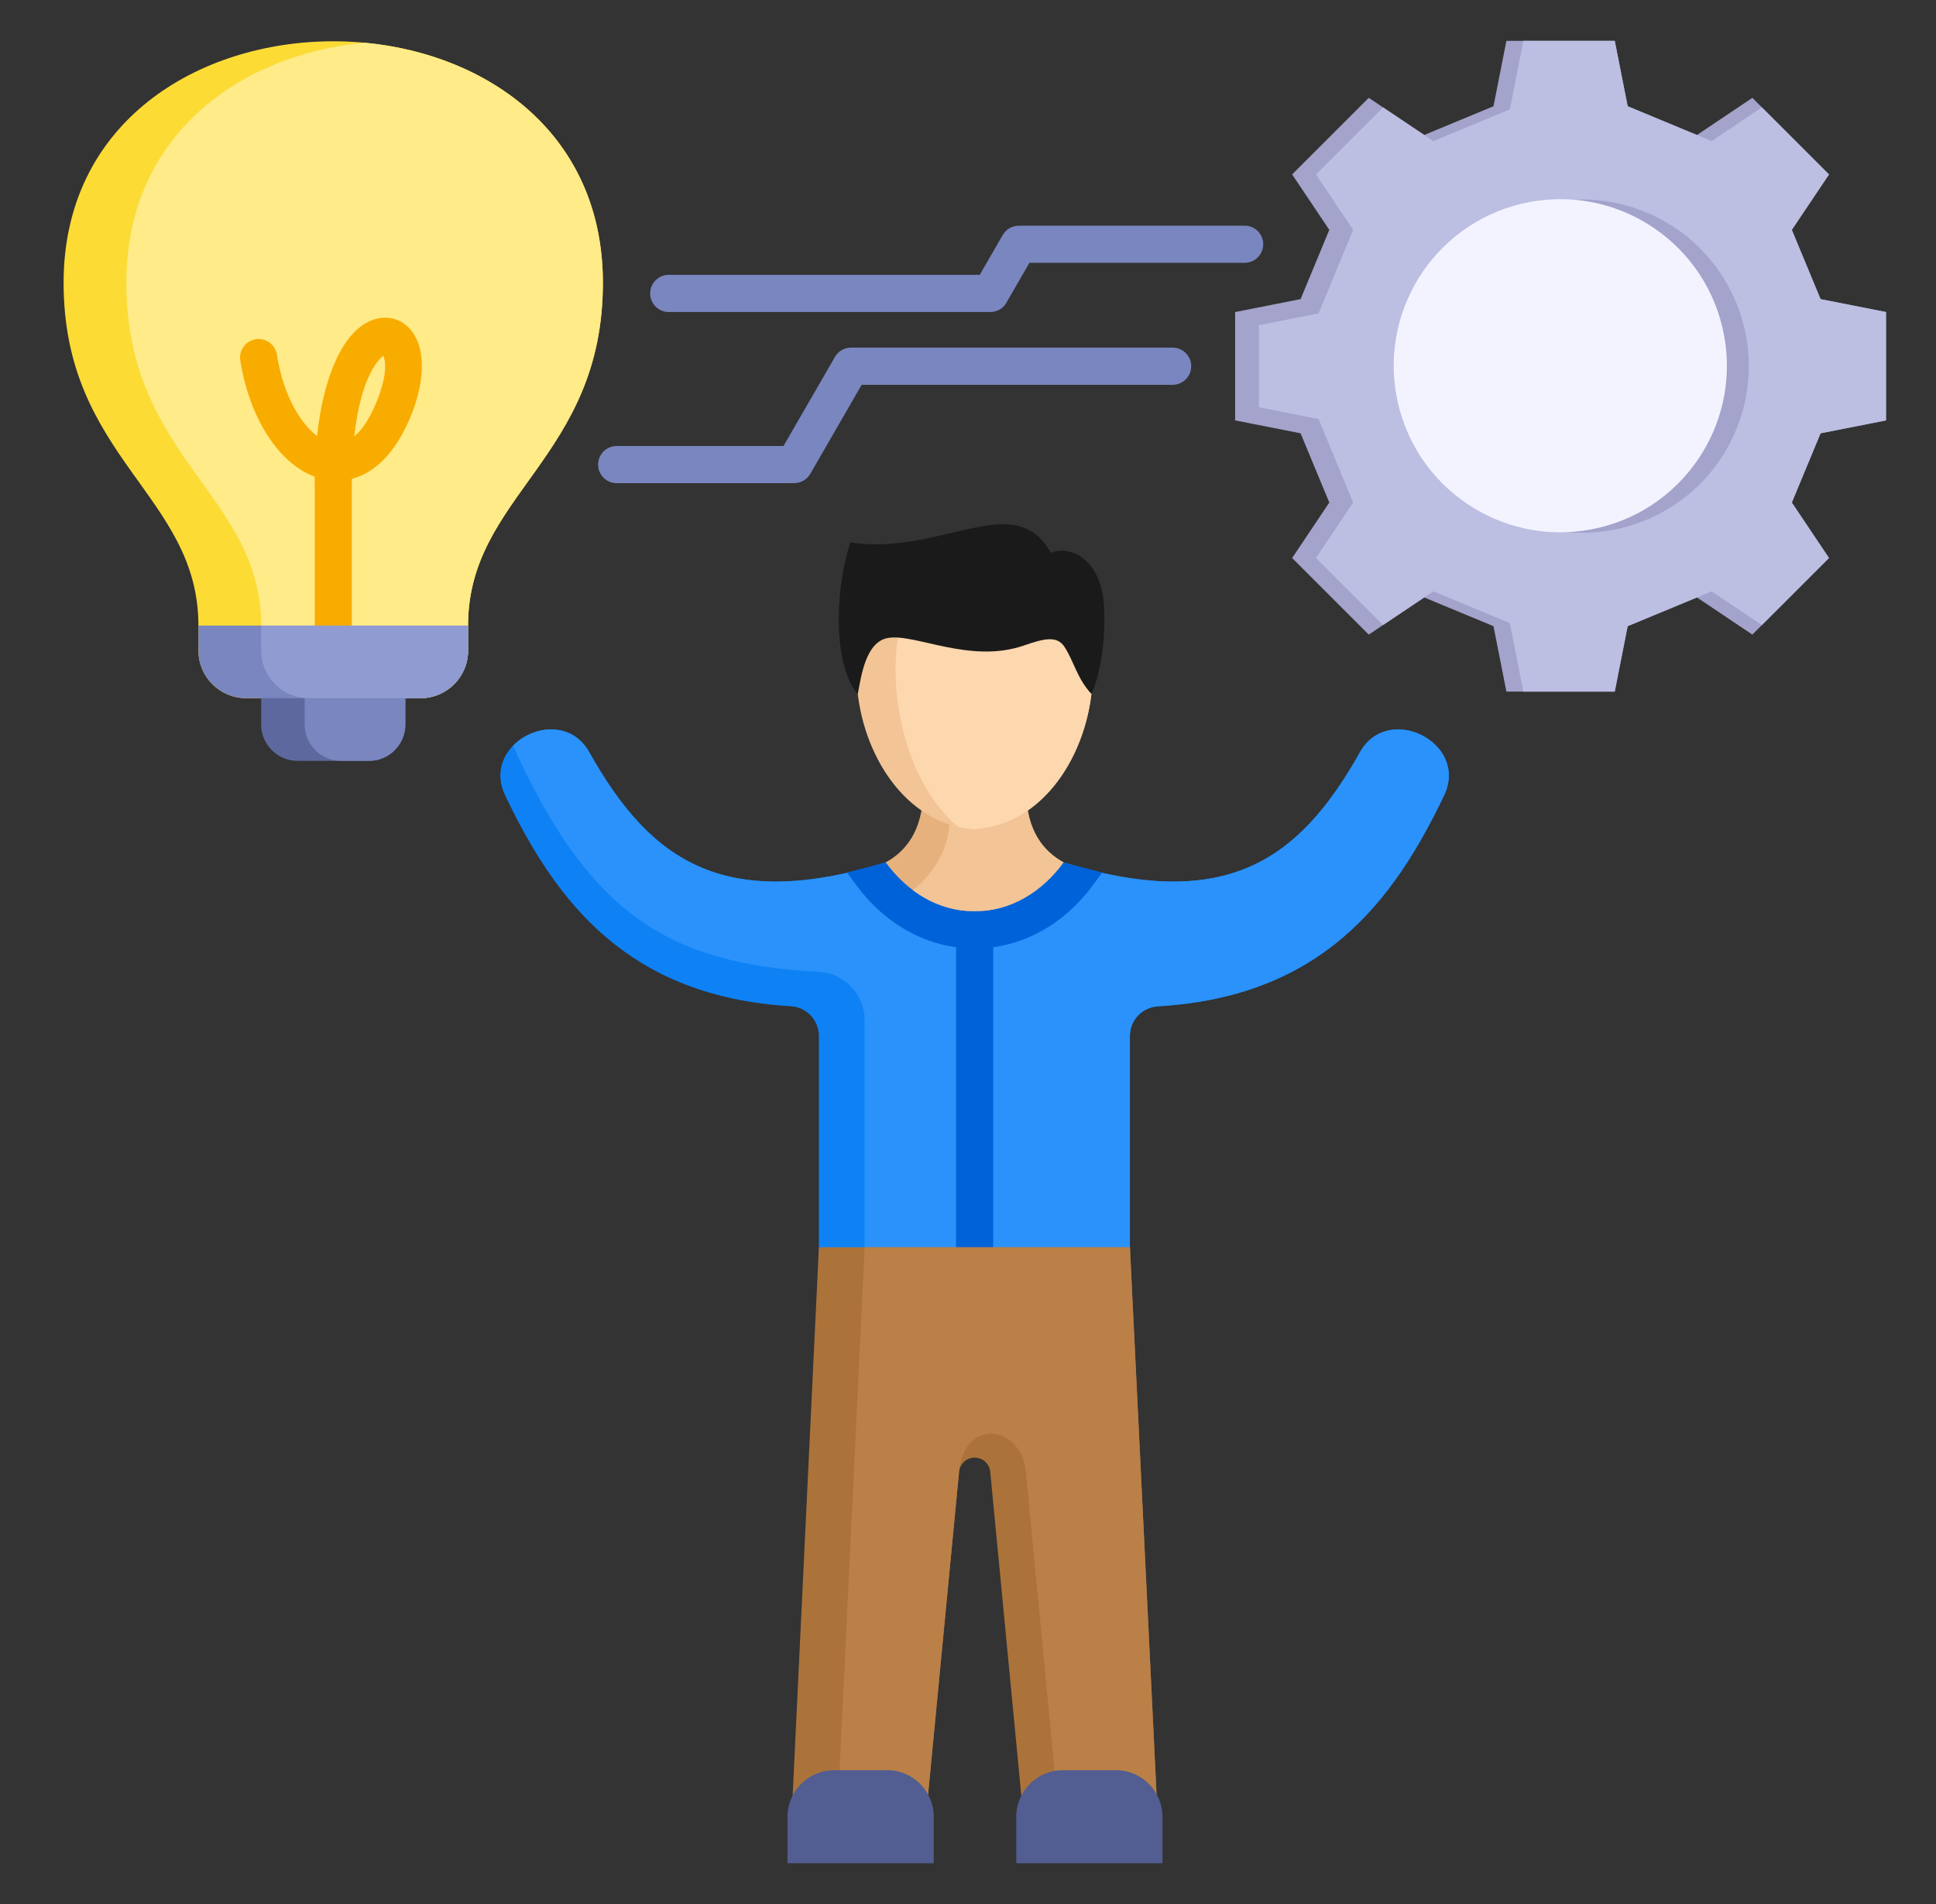
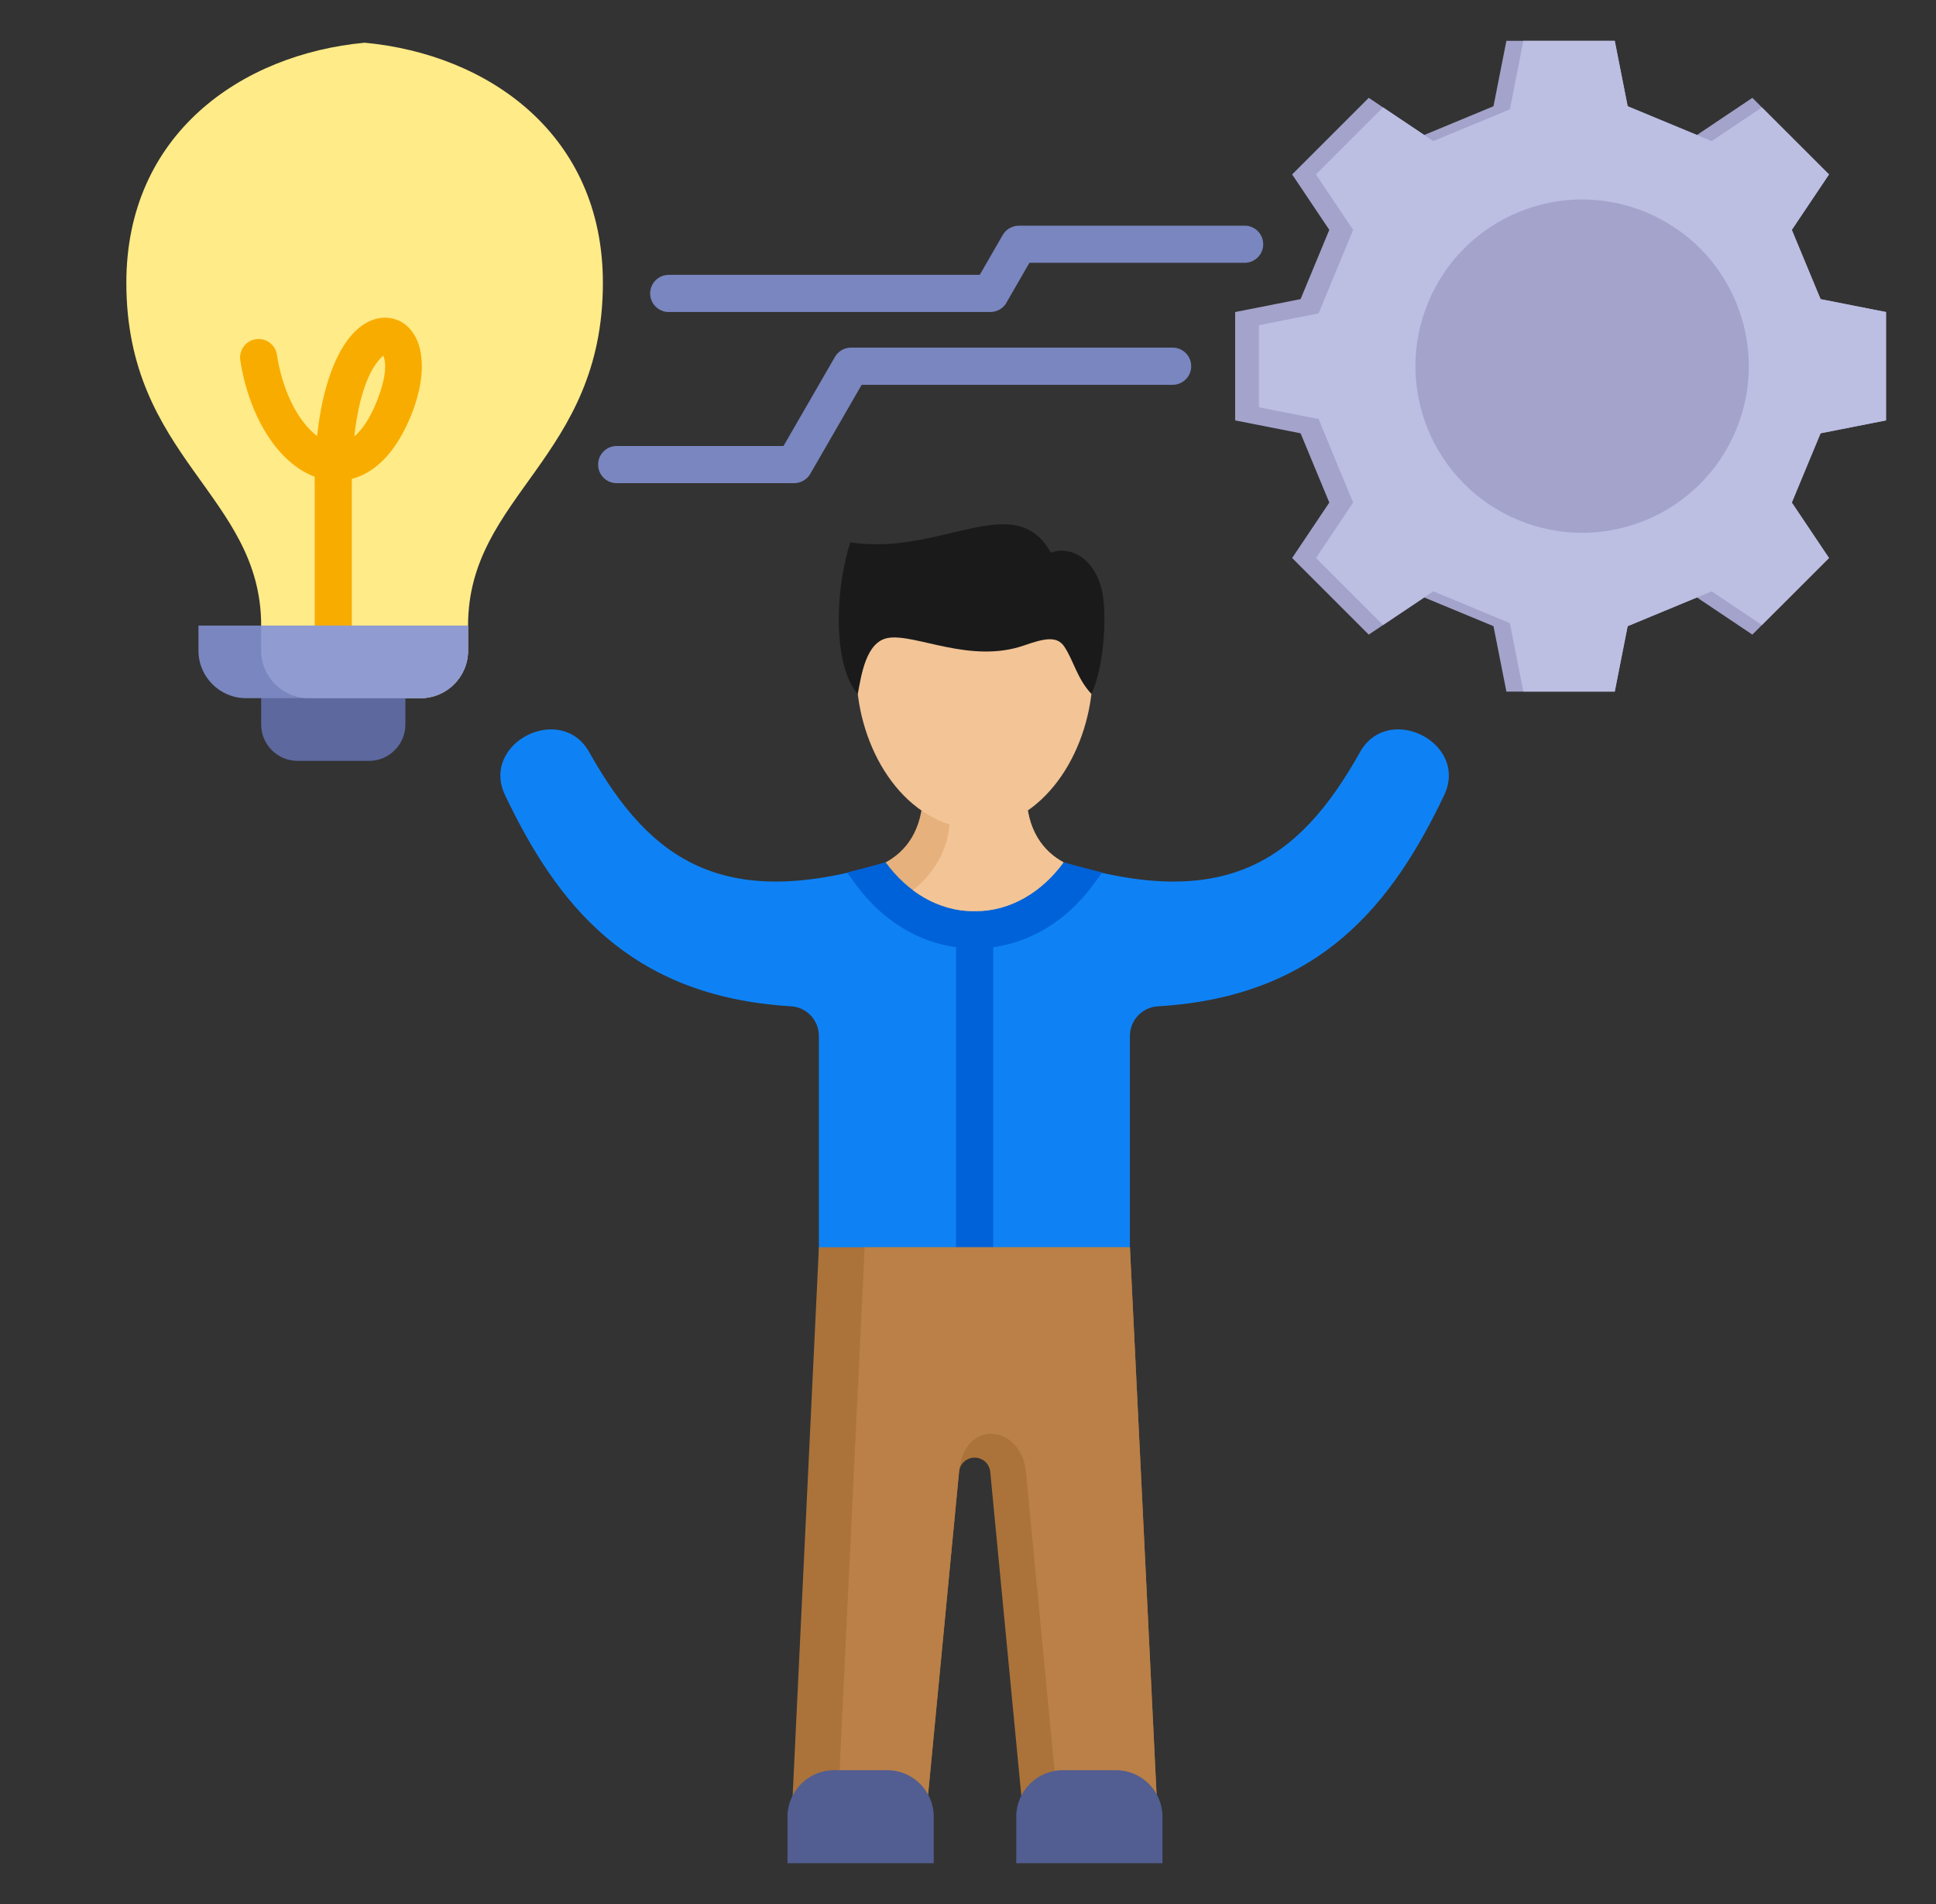
<svg xmlns="http://www.w3.org/2000/svg" width="61" height="60" viewBox="0 0 61 60" fill="none">
  <rect x="0" y="0" width="61" height="60" fill="#333333" stroke="none" />
  <path fill-rule="evenodd" clip-rule="evenodd" d="M21.071 9.833C20.748 9.833 20.485 9.57 20.485 9.247C20.485 8.923 20.748 8.661 21.071 8.661H30.87L31.594 7.406C31.702 7.218 31.898 7.113 32.1 7.113V7.111H39.217C39.54 7.111 39.802 7.373 39.802 7.697C39.802 8.02 39.54 8.282 39.217 8.282H32.435L31.738 9.49C31.646 9.692 31.442 9.832 31.205 9.832H21.071L21.071 9.833Z" fill="#7986BF" />
-   <path fill-rule="evenodd" clip-rule="evenodd" d="M14.748 20.506C14.748 21.328 14.075 22.001 13.253 22.001H7.747C6.925 22.001 6.252 21.328 6.252 20.506V19.713C6.252 15.598 2.004 14.442 2.004 8.912C2.004 3.838 6.252 1.301 10.5 1.301C14.748 1.301 18.996 3.838 18.996 8.912C18.996 14.442 14.748 15.598 14.748 19.713V20.506V20.506Z" fill="#FCDB35" />
  <path fill-rule="evenodd" clip-rule="evenodd" d="M14.748 20.506C14.748 21.328 14.075 22.001 13.253 22.001H9.725C8.902 22.001 8.229 21.328 8.229 20.506V19.713C8.229 15.598 3.981 14.442 3.981 8.911C3.981 4.232 7.595 1.71 11.489 1.346C15.383 1.71 18.996 4.232 18.996 8.911C18.996 14.442 14.748 15.598 14.748 19.713V20.506Z" fill="#FFEB87" />
  <path fill-rule="evenodd" clip-rule="evenodd" d="M11.084 19.718C11.084 20.041 10.822 20.302 10.5 20.302C10.178 20.302 9.917 20.041 9.917 19.718V15.266H9.914C9.914 15.184 9.915 15.103 9.916 15.023C9.576 14.897 9.254 14.681 8.962 14.389C8.302 13.73 7.774 12.654 7.571 11.356C7.522 11.037 7.74 10.739 8.059 10.69C8.377 10.64 8.676 10.859 8.725 11.177C8.888 12.222 9.29 13.065 9.786 13.56C9.853 13.628 9.922 13.688 9.991 13.741C10.168 12.086 10.628 11.05 11.103 10.531C11.432 10.171 11.8 10.006 12.147 10.012C12.559 10.019 12.901 10.242 13.108 10.651C13.359 11.147 13.388 11.994 12.968 13.051C12.604 13.969 12.127 14.558 11.604 14.871C11.435 14.972 11.262 15.045 11.087 15.091C11.086 15.149 11.086 15.207 11.086 15.266H11.084V19.718V19.718ZM11.963 11.319C11.629 11.684 11.306 12.459 11.163 13.754C11.419 13.537 11.666 13.168 11.883 12.62C12.155 11.937 12.184 11.456 12.078 11.207C12.049 11.229 12.011 11.266 11.963 11.318L11.963 11.319Z" fill="#F9AC00" />
  <path fill-rule="evenodd" clip-rule="evenodd" d="M36.947 10.954C37.271 10.954 37.533 11.217 37.533 11.54C37.533 11.864 37.271 12.126 36.947 12.126H27.15L25.53 14.933C25.421 15.12 25.225 15.225 25.024 15.225V15.226H19.431C19.107 15.226 18.845 14.964 18.845 14.64C18.845 14.317 19.107 14.054 19.431 14.054H24.687L26.286 11.284C26.381 11.089 26.582 10.954 26.814 10.954L36.947 10.954Z" fill="#7986BF" />
  <path fill-rule="evenodd" clip-rule="evenodd" d="M30.709 27.067H33.16C38.544 28.836 40.908 27.166 42.852 23.701C43.737 22.124 46.291 23.409 45.501 25.063C43.896 28.425 41.635 31.407 36.484 31.711C35.988 31.74 35.601 32.15 35.601 32.647V40.946H25.802V32.646C25.802 32.149 25.416 31.739 24.92 31.71C19.779 31.402 17.52 28.422 15.916 25.063C15.126 23.409 17.68 22.124 18.565 23.701C20.509 27.166 22.874 28.836 28.258 27.067H30.709L30.709 27.067Z" fill="#0E82F5" />
-   <path fill-rule="evenodd" clip-rule="evenodd" d="M30.708 27.067H33.159C38.543 28.836 40.908 27.166 42.852 23.701C43.736 22.124 46.291 23.409 45.501 25.063C43.896 28.425 41.634 31.407 36.484 31.711C35.987 31.74 35.601 32.15 35.601 32.647V40.946H27.243V32.146C27.243 31.335 26.609 30.667 25.799 30.625C21 30.374 18.534 28.732 16.165 23.499C16.796 22.849 18.009 22.711 18.565 23.701C20.509 27.166 22.873 28.836 28.257 27.067H30.708Z" fill="#2A92FA" />
  <path fill-rule="evenodd" clip-rule="evenodd" d="M26.69 27.495C27.282 27.343 27.841 27.203 28.257 27.067H33.159C33.575 27.203 34.135 27.343 34.727 27.495L34.456 27.866C33.568 29.084 32.241 29.888 30.708 29.888C29.175 29.888 27.849 29.084 26.96 27.866L26.689 27.495H26.69Z" fill="#0062D9" />
  <path fill-rule="evenodd" clip-rule="evenodd" d="M27.907 27.175C28.521 26.84 29.083 26.186 29.083 24.934V24.685H32.334V24.934C32.334 26.186 32.896 26.84 33.51 27.175C32.835 28.101 31.852 28.716 30.709 28.716C29.566 28.716 28.582 28.101 27.907 27.175H27.907Z" fill="#E6B17C" />
  <path fill-rule="evenodd" clip-rule="evenodd" d="M32.334 24.685V24.934C32.334 26.186 32.896 26.84 33.51 27.175C32.835 28.101 31.852 28.716 30.709 28.716C29.982 28.716 29.32 28.468 28.761 28.049C29.32 27.625 29.927 26.822 29.927 25.76V24.685H32.334L32.334 24.685Z" fill="#F2C496" />
  <path fill-rule="evenodd" clip-rule="evenodd" d="M30.708 26.133C26.337 25.849 25.183 17.178 30.708 17.178C36.233 17.178 35.079 25.849 30.708 26.133Z" fill="#F2C496" />
-   <path fill-rule="evenodd" clip-rule="evenodd" d="M30.708 26.133C30.527 26.121 30.351 26.093 30.181 26.054C27.927 24.152 27.406 19.178 29.709 17.286C30.014 17.216 30.346 17.178 30.708 17.178C36.233 17.178 35.079 25.849 30.708 26.133Z" fill="#FDD7AD" />
  <path fill-rule="evenodd" clip-rule="evenodd" d="M33.109 17.419C33.608 17.212 34.438 17.464 34.715 18.586C34.883 19.266 34.81 20.956 34.39 21.869C33.934 21.379 33.837 20.835 33.536 20.378C33.3 20.021 32.885 20.125 32.261 20.341C30.566 20.929 28.823 19.951 27.975 20.104C27.288 20.227 27.139 21.266 27.027 21.869C26.314 21.073 26.241 18.856 26.79 17.092C29.649 17.533 31.977 15.368 33.11 17.419H33.109Z" fill="#1A1A1A" />
  <path d="M30.123 28.716H31.295V39.705H30.123V28.716Z" fill="#0062D9" />
  <path fill-rule="evenodd" clip-rule="evenodd" d="M35.602 39.303L36.447 56.669H32.188L31.201 46.38C31.176 46.126 30.965 45.934 30.709 45.934C30.454 45.934 30.242 46.126 30.218 46.38L29.231 56.669H24.971L25.802 39.303H35.602Z" fill="#AB733A" />
  <path fill-rule="evenodd" clip-rule="evenodd" d="M35.602 39.303L36.447 56.669H33.312L32.325 46.38C32.184 44.907 30.383 44.659 30.218 46.38L29.231 56.669H26.412L27.244 39.303H35.602Z" fill="#BA8047" />
  <path fill-rule="evenodd" clip-rule="evenodd" d="M26.278 55.783H27.956C28.762 55.783 29.421 56.443 29.421 57.248V58.714H24.812V57.248C24.812 56.443 25.472 55.783 26.277 55.783H26.278Z" fill="#525D91" />
  <path fill-rule="evenodd" clip-rule="evenodd" d="M33.484 55.783H35.163C35.969 55.783 36.628 56.443 36.628 57.248V58.714H32.02V57.248C32.02 56.443 32.679 55.783 33.484 55.783Z" fill="#525D91" />
  <path fill-rule="evenodd" clip-rule="evenodd" d="M8.229 20.721H12.773V22.833C12.773 23.462 12.258 23.977 11.629 23.977H9.373C8.744 23.977 8.229 23.462 8.229 22.833L8.229 20.721Z" fill="#5D689E" />
-   <path fill-rule="evenodd" clip-rule="evenodd" d="M9.6 20.721H12.773V22.833C12.773 23.462 12.258 23.977 11.629 23.977H10.744C10.115 23.977 9.6 23.462 9.6 22.833V20.721Z" fill="#7986BF" />
  <path fill-rule="evenodd" clip-rule="evenodd" d="M14.749 20.506C14.749 21.328 14.076 22.001 13.254 22.001H7.748C6.926 22.001 6.253 21.328 6.253 20.506V19.713H14.749V20.506Z" fill="#7986BF" />
  <path fill-rule="evenodd" clip-rule="evenodd" d="M14.748 20.506C14.748 21.328 14.077 22 13.255 22.001H9.725C8.902 22.001 8.229 21.328 8.229 20.506V19.713H14.748V20.506Z" fill="#909CD1" />
  <path fill-rule="evenodd" clip-rule="evenodd" d="M51.285 3.348L53.468 4.254L55.214 3.083L57.629 5.497L56.457 7.243L57.363 9.426L59.425 9.833V13.248L57.363 13.654L56.457 15.837L57.629 17.584L55.214 19.998L53.468 18.827L51.285 19.732L50.878 21.794H47.464L47.057 19.732L44.874 18.827L43.127 19.998L40.713 17.584L41.884 15.837L40.979 13.654L38.917 13.248V9.833L40.979 9.426L41.884 7.243L40.713 5.497L43.127 3.083L44.874 4.254L47.057 3.348L47.464 1.286H50.878L51.285 3.348Z" fill="#A3A3CC" />
  <path fill-rule="evenodd" clip-rule="evenodd" d="M51.285 3.348L52.101 3.687L52.115 3.693L53.468 4.254L53.469 4.253L53.932 4.445L55.515 3.384L57.629 5.497L56.457 7.244L57.363 9.427L59.425 9.833V13.248L57.363 13.654L56.457 15.837L57.629 17.584L55.515 19.697L53.932 18.636L53.469 18.828L53.468 18.827L51.285 19.732L50.878 21.794H47.998L47.572 19.635L45.161 18.635L44.874 18.827L43.576 19.697L41.463 17.584L42.634 15.837L41.546 13.205L39.667 12.835V11.54V10.246L41.546 9.876L42.634 7.244L41.463 5.497L43.577 3.384L45.161 4.446L47.572 3.446L47.998 1.286H50.878L51.285 3.348Z" fill="#BCBEE2" />
  <path d="M54.7 13.549C55.811 10.87 54.539 7.798 51.861 6.688C49.182 5.577 46.11 6.849 45 9.528C43.889 12.206 45.161 15.278 47.84 16.388C50.518 17.499 53.59 16.227 54.7 13.549Z" fill="#A3A3CC" />
-   <path d="M50.37 16.633C53.191 15.966 54.937 13.139 54.27 10.318C53.603 7.498 50.776 5.751 47.955 6.418C45.134 7.085 43.388 9.912 44.055 12.733C44.722 15.554 47.549 17.3 50.37 16.633Z" fill="#F3F3FF" />
</svg>